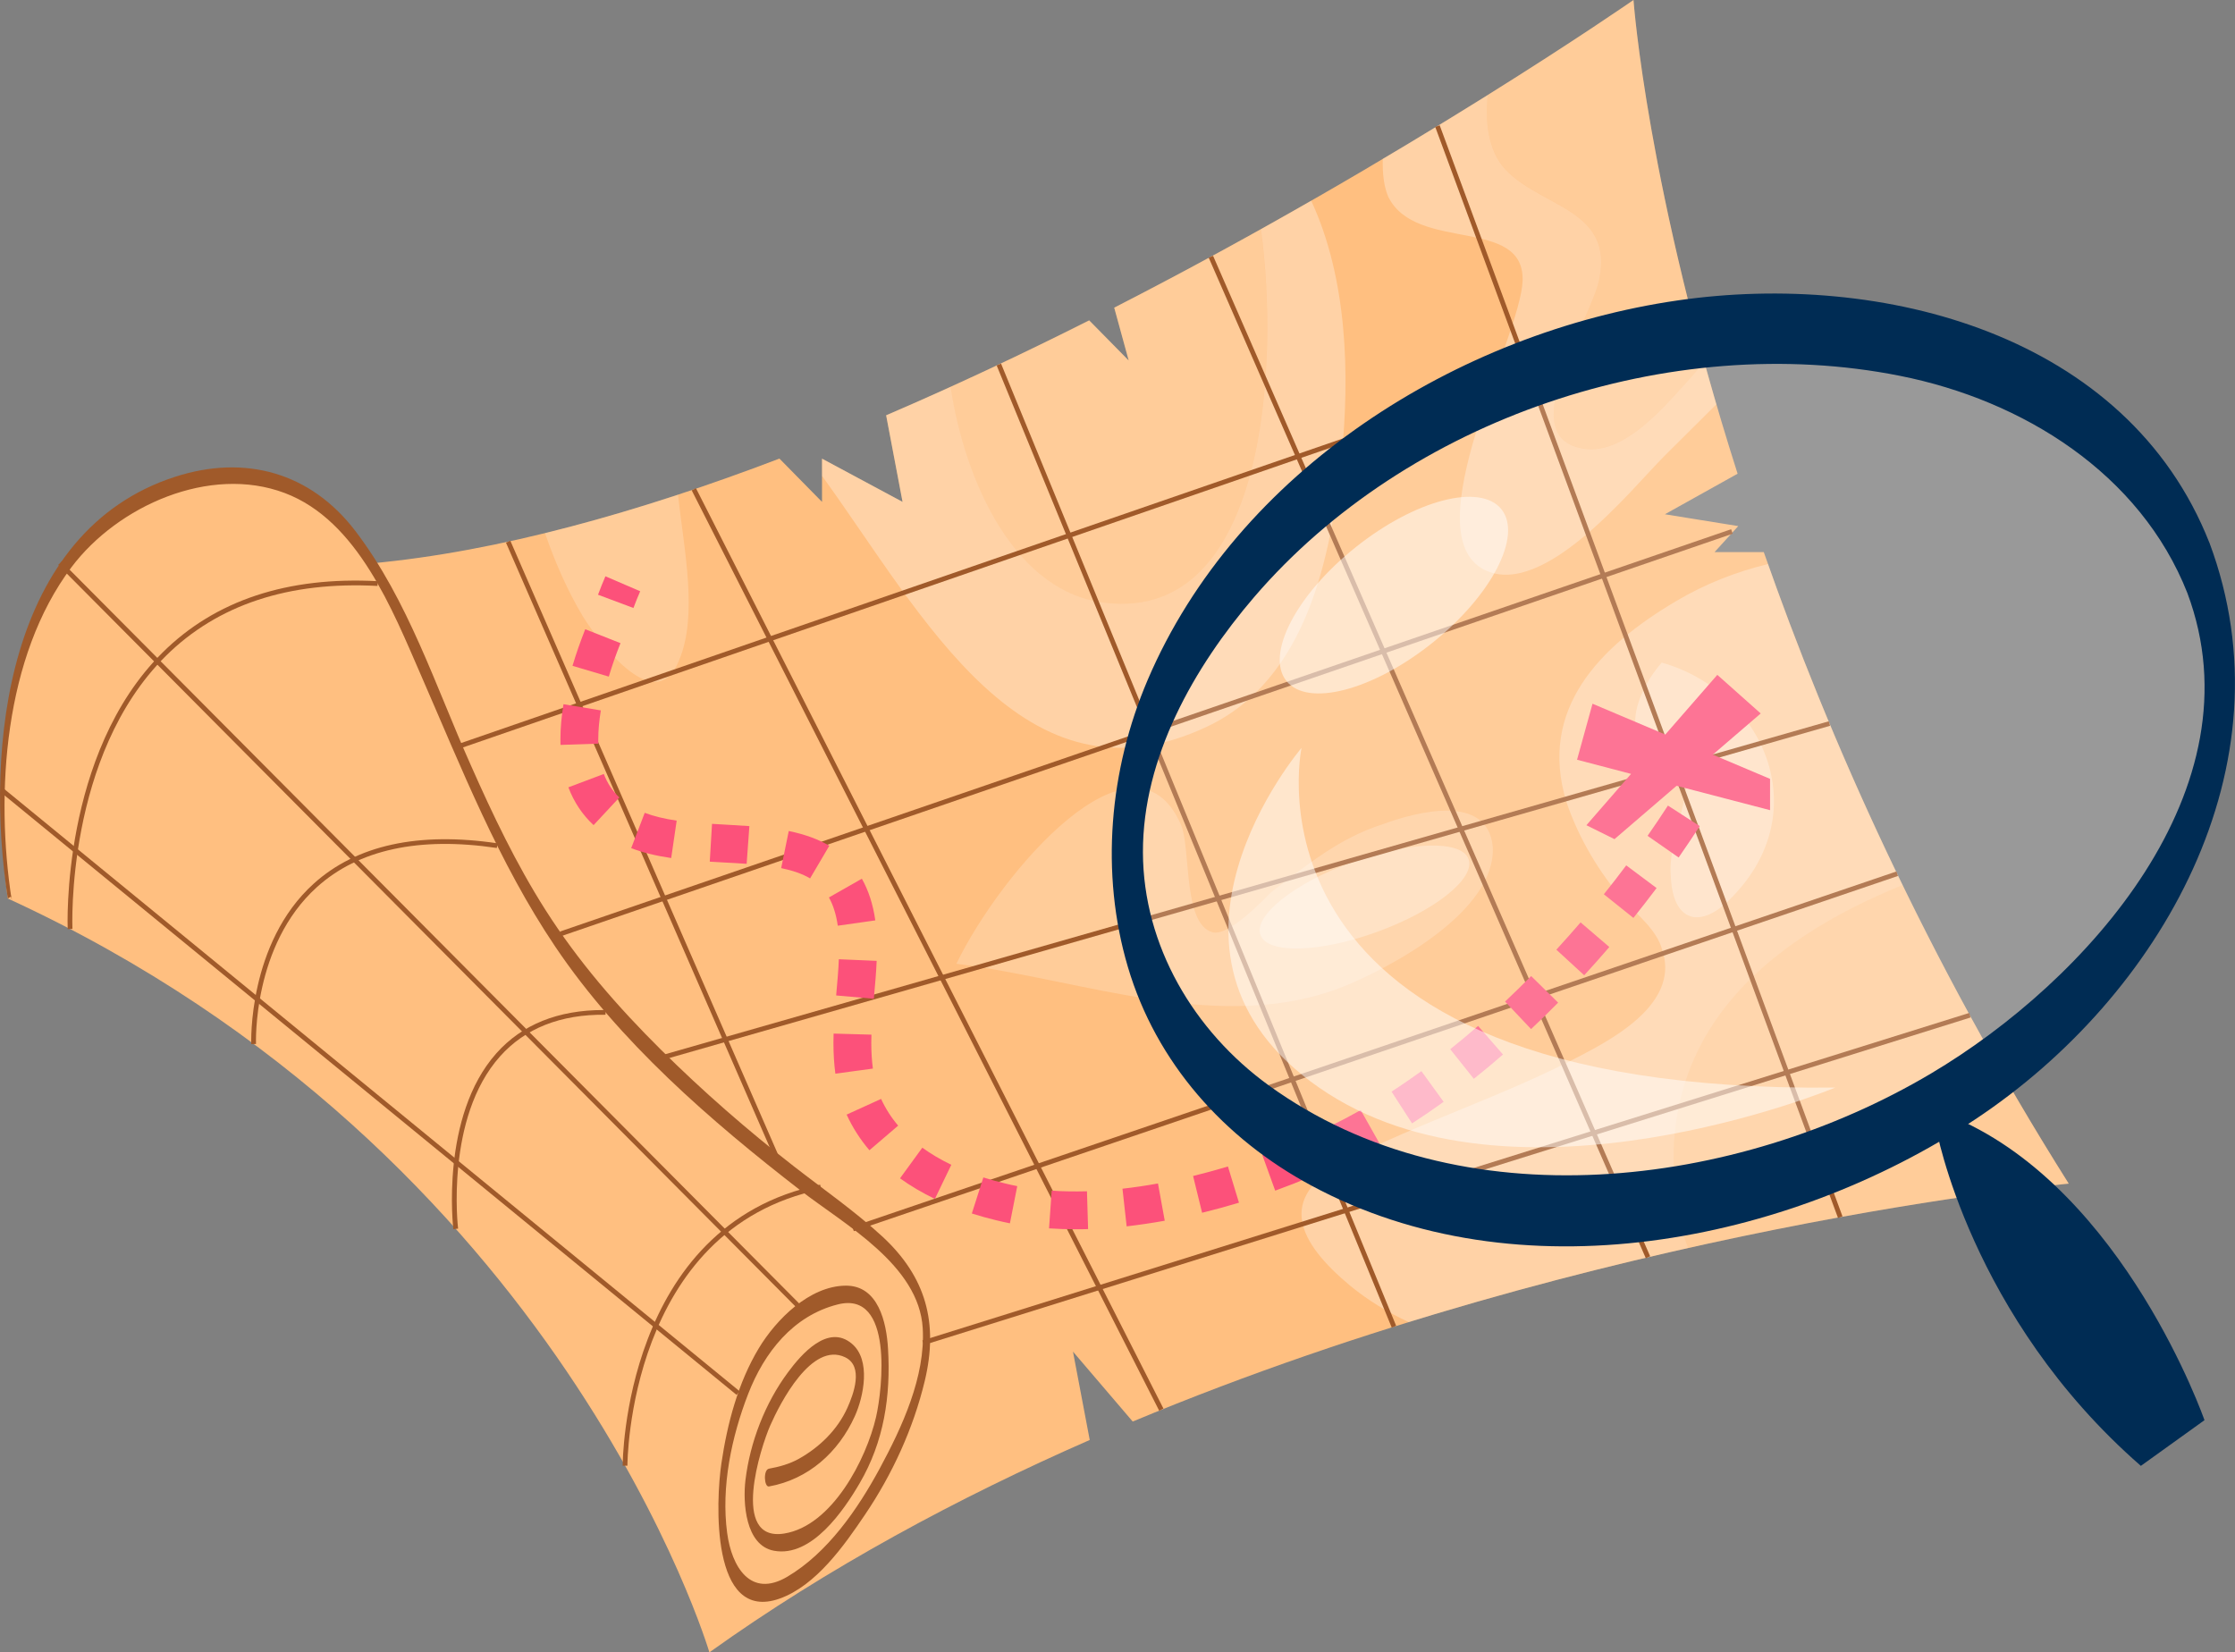
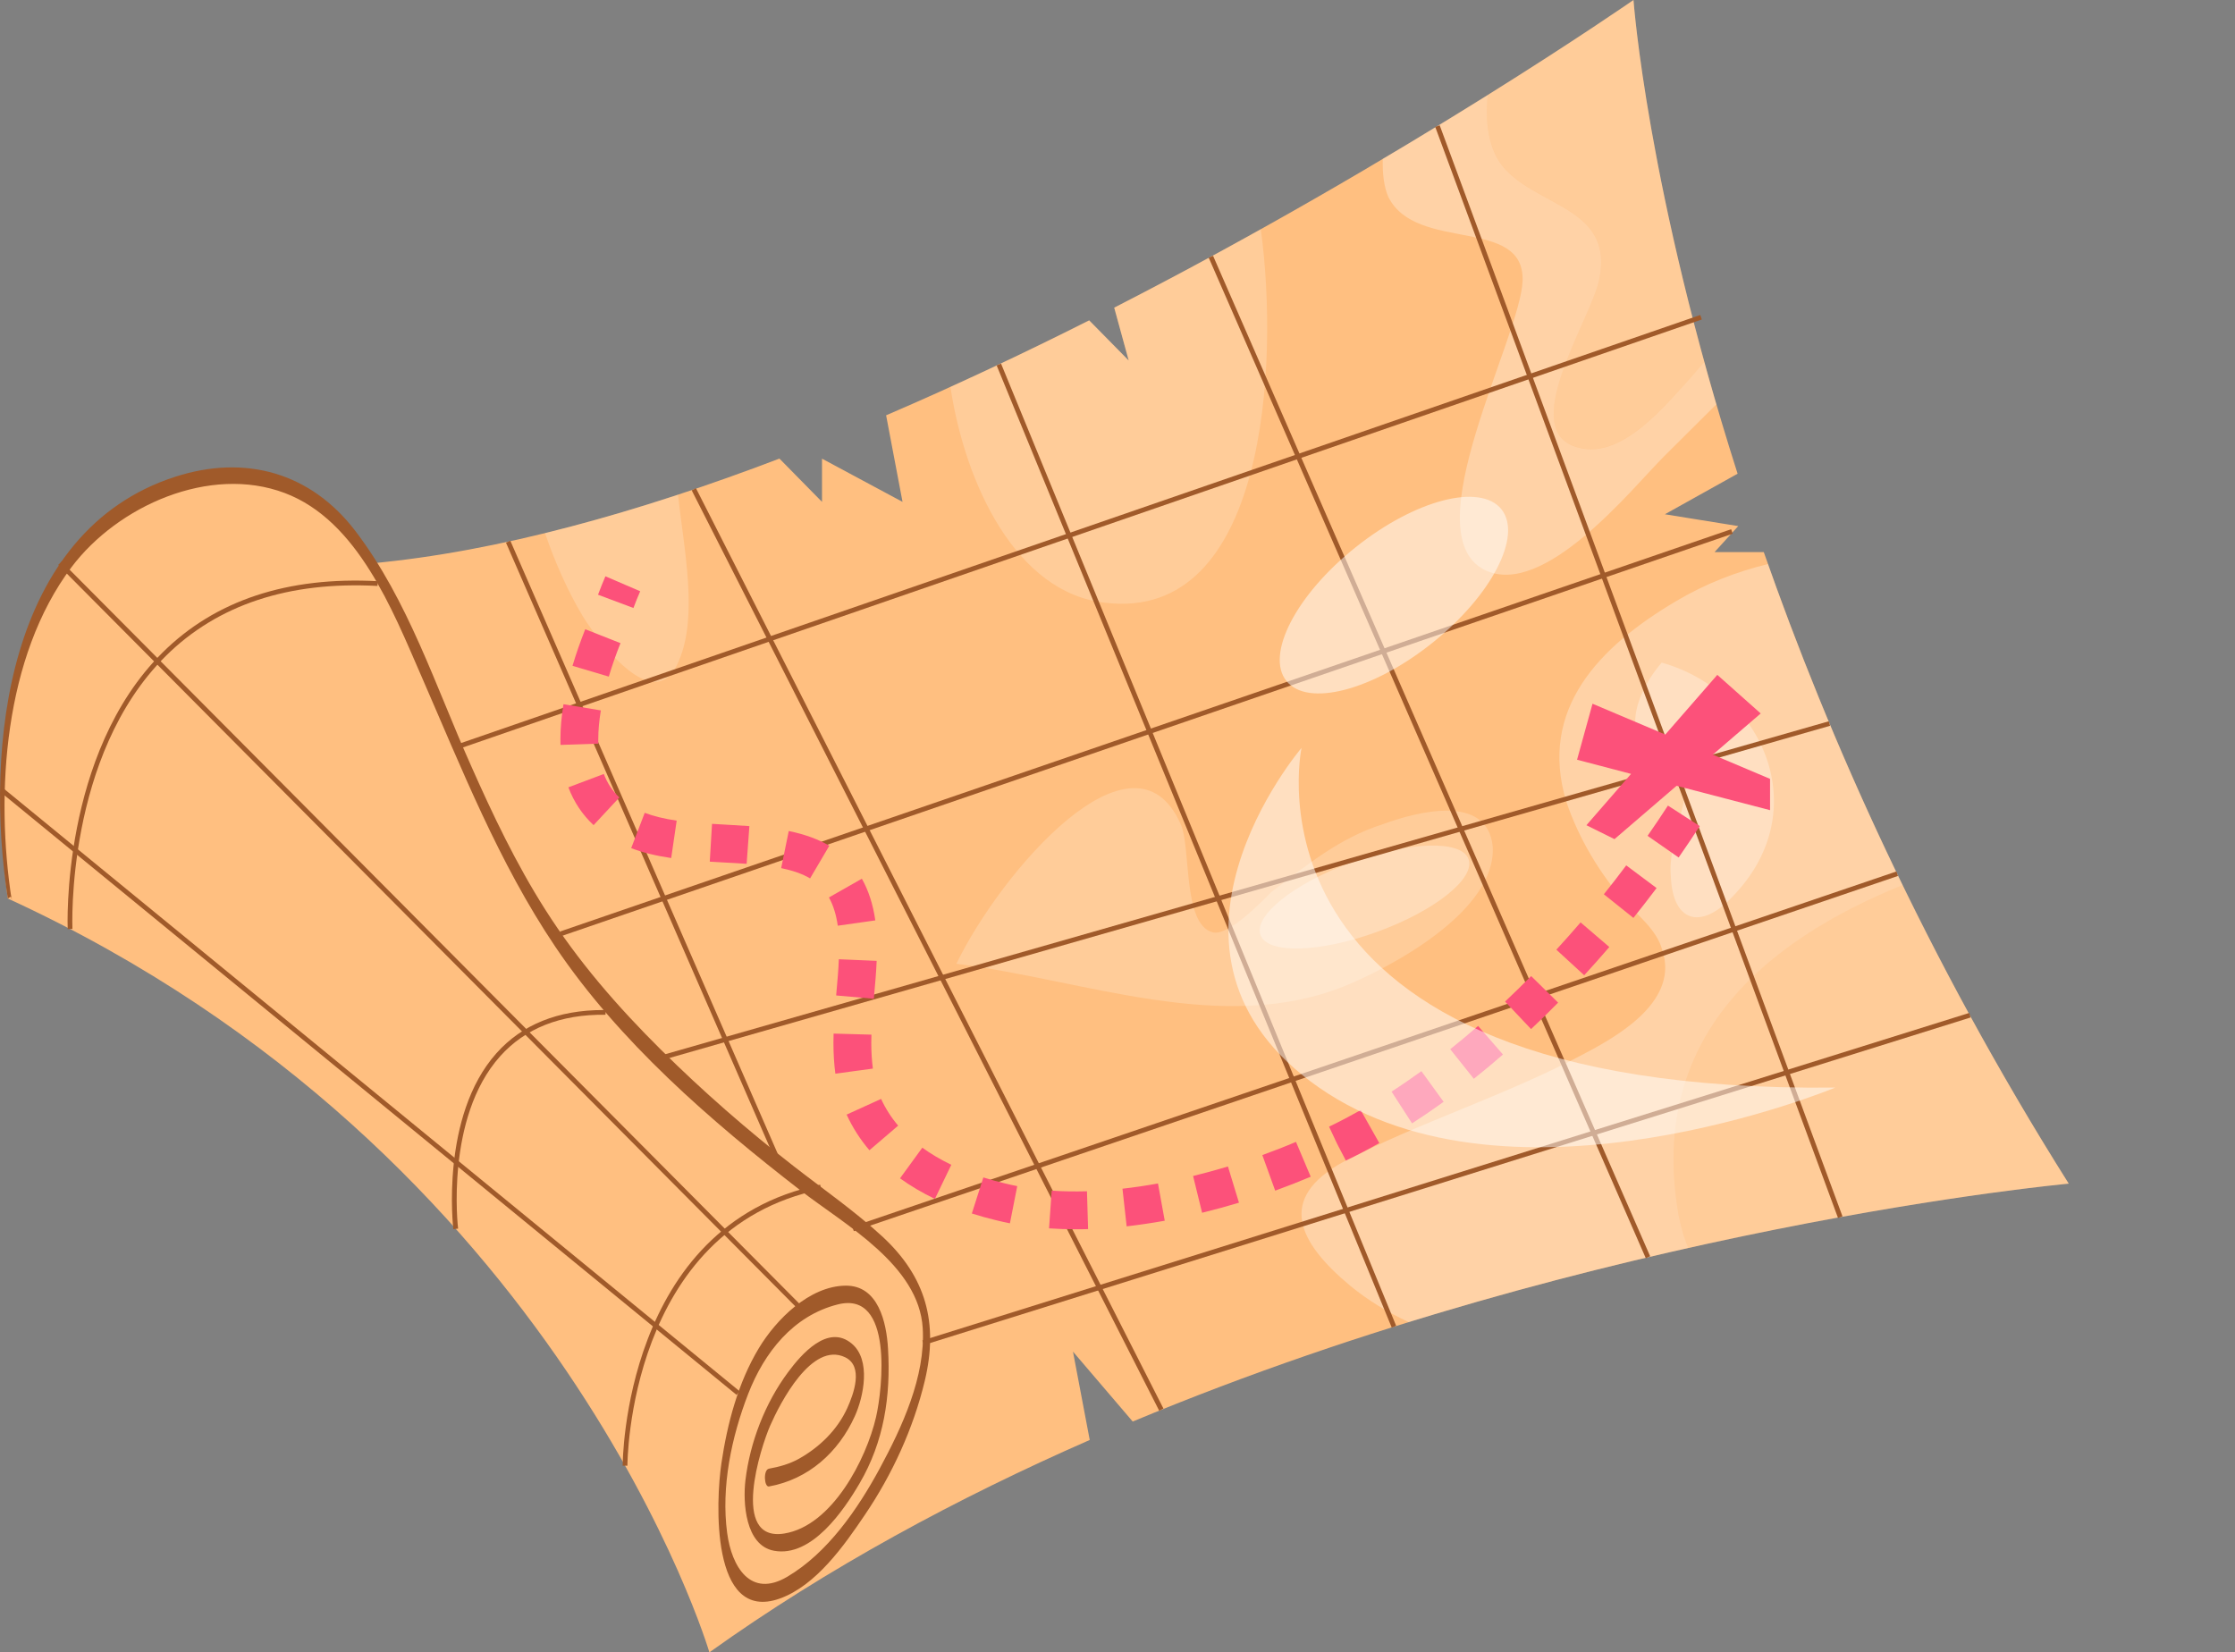
<svg xmlns="http://www.w3.org/2000/svg" width="188" height="139" viewBox="0 0 188 139" fill="none">
  <rect x="0" y="0" width="188" height="139" fill="#808080" stroke="none" />
  <g clip-path="url(#clip0_1883_377)">
    <path d="M95.28 119.583C134.6 103.164 174.015 99.57 174.015 99.57C161.947 80.424 153.82 62.062 148.362 46.442H144.224L146.215 44.256L140.045 43.261L146.161 39.85C138.548 16.006 137.404 0 137.404 0C137.404 0 118.258 13.319 93.722 25.881L94.941 30.327L91.616 26.95C86.117 29.718 80.374 32.432 74.536 34.936L75.918 42.218L69.145 38.584V42.218L65.563 38.577C53.786 43.071 41.928 46.414 31.18 47.396C27.604 41.745 23.161 38.631 15.705 40.574C-4.016 45.724 0.657 75.584 0.657 75.584C47.298 97.039 59.671 139 59.671 139C69.647 131.867 80.604 125.978 91.664 121.133L90.255 113.701L95.28 119.583Z" fill="#FFBF80" />
    <path opacity="0.2" d="M93.038 50.712C85.433 49.934 81.159 40.621 79.947 32.547C83.923 30.74 87.83 28.865 91.623 26.95L94.948 30.327L93.729 25.881C98.023 23.681 102.161 21.454 106.055 19.289C107.619 30.76 106.454 52.248 93.038 50.712Z" fill="white" />
    <path opacity="0.2" d="M143.356 30.442C143.011 30.855 142.659 31.261 142.3 31.667C140.241 33.867 136.577 38.557 132.913 37.677C127.34 36.506 133.943 26.686 134.525 23.465C135.704 17.752 129.981 17.454 126.906 14.524C125.301 13.049 124.881 10.572 125.145 7.986C132.771 3.222 137.403 0 137.403 0C137.403 0 138.25 11.891 143.356 30.442Z" fill="white" />
    <g opacity="0.3">
      <path d="M160.037 74.448C155.377 64.884 151.666 55.788 148.713 47.45C146.038 48.1 143.444 49.108 140.986 50.57C134.532 54.381 129.399 59.653 131.749 67.422C132.778 70.502 134.539 73.426 136.584 75.774C137.763 76.945 139.374 78.265 139.808 79.875C141.277 84.126 136.286 87.056 133.211 88.667C126.615 92.186 119.43 94.379 112.976 97.749C107.402 100.829 109.163 104.484 113.565 108.152C115.062 109.384 116.721 110.392 118.495 111.218C126.852 108.632 134.83 106.588 142.009 104.984C141.596 103.963 141.304 102.9 141.135 101.851C138.785 87.32 148.327 79.212 160.037 74.448Z" fill="white" />
    </g>
    <g opacity="0.2">
      <path d="M174.013 99.57C174.013 99.57 160.78 100.774 142.007 104.984C141.594 103.962 141.303 102.9 141.134 101.851C138.791 87.313 148.333 79.205 160.042 74.44C163.977 82.548 168.596 90.981 174.013 99.57Z" fill="white" />
    </g>
    <g opacity="0.2">
      <path d="M57.118 55.551C55.208 60.391 50.522 54.232 49.052 51.89C47.745 49.711 46.695 47.315 45.842 44.844C49.526 43.944 53.264 42.848 57.03 41.616C57.544 46.279 58.723 51.768 57.118 55.551Z" fill="white" />
    </g>
    <g opacity="0.3">
-       <path d="M112.834 38.557C111.953 46.909 109.901 57.162 101.544 61.121C86.117 68.417 77.665 51.802 69.152 40.039V38.584L75.925 42.219L74.543 34.936C76.358 34.158 78.166 33.359 79.954 32.547C81.166 40.621 85.44 49.934 93.045 50.712C106.454 52.242 107.626 30.754 106.062 19.282C107.504 18.477 108.919 17.671 110.294 16.886C113.335 23.444 113.559 31.512 112.834 38.557Z" fill="white" />
-     </g>
+       </g>
    <g opacity="0.2">
      <path d="M113.097 82.955C102.776 87.097 91.296 82.447 80.447 81.073C84.192 73.344 95.34 60.384 99.315 69.331C100.195 71.233 99.464 77.683 101.956 78.413C103.277 78.853 106.202 75.774 106.941 75.043C110.022 72.701 112.663 70.502 116.327 69.331C119.111 68.309 125.124 66.698 125.565 71.233C125.849 76.654 117.052 81.337 113.097 82.955Z" fill="white" />
    </g>
    <g opacity="0.3">
      <path d="M144.371 34.016C142.901 35.478 141.425 36.94 139.955 38.408C137.314 41.048 129.838 50.421 124.853 47.931C118.839 44.851 127.935 28.297 128.077 23.607C128.219 18.186 119.131 21.265 116.787 16.575C116.428 15.776 116.279 14.666 116.313 13.367C119.564 11.438 122.53 9.624 125.144 7.993C124.88 10.579 125.293 13.056 126.905 14.531C129.98 17.462 135.702 17.753 134.524 23.471C133.942 26.693 127.339 36.507 132.912 37.684C136.583 38.564 140.247 33.874 142.299 31.674C142.651 31.268 143.003 30.855 143.355 30.449C143.674 31.607 144.012 32.798 144.371 34.016Z" fill="white" />
    </g>
    <g opacity="0.3">
      <path d="M145.679 75.483C143.038 78.264 140.695 77.534 140.546 73.723C140.255 70.644 142.456 66.982 141.724 64.052C136.015 63.828 136.963 59.01 139.774 55.741C148.226 58.109 152.851 68.18 145.679 75.483Z" fill="white" />
    </g>
    <path opacity="0.3" d="M115.847 78.386C111.018 80.146 106.616 80.268 106.027 78.65C105.437 77.033 108.878 74.298 113.706 72.532C118.542 70.772 122.937 70.65 123.526 72.268C124.122 73.892 120.682 76.627 115.847 78.386Z" fill="white" />
    <path d="M143.02 26.498L38.18 62.715L38.31 63.093L143.151 26.875L143.02 26.498Z" fill="#A05A2A" />
    <path d="M145.618 44.519L47.096 78.365L47.226 78.743L145.747 44.896L145.618 44.519Z" fill="#A05A2A" />
    <path d="M55.532 89.222L55.424 88.836L153.833 60.675L153.941 61.054L55.532 89.222Z" fill="#A05A2A" />
    <path d="M159.521 73.309L71.691 103.191L71.82 103.569L159.65 73.687L159.521 73.309Z" fill="#A05A2A" />
    <path d="M165.642 85.211L77.586 112.764L77.705 113.145L165.761 85.592L165.642 85.211Z" fill="#A05A2A" />
    <path d="M42.927 45.488L42.56 45.648L65.512 98.266L65.878 98.106L42.927 45.488Z" fill="#A05A2A" />
    <path d="M58.542 41.07L58.185 41.251L97.508 118.674L97.865 118.493L58.542 41.07Z" fill="#A05A2A" />
    <path d="M84.204 30.587L83.834 30.739L117.069 111.681L117.439 111.53L84.204 30.587Z" fill="#A05A2A" />
    <path d="M138.439 105.844L101.672 21.671L102.038 21.515L138.805 105.681L138.439 105.844Z" fill="#A05A2A" />
    <path d="M121.101 10.537L120.727 10.675L154.608 102.459L154.983 102.321L121.101 10.537Z" fill="#A05A2A" />
    <path d="M0.988 75.74C-0.414 66.685 0.358 55.226 6.013 47.714C9.894 42.557 17.634 39.092 23.953 41.474C30.089 43.789 33.021 51.328 35.425 56.83C38.825 64.627 41.934 72.546 46.708 79.638C52.099 87.645 59.745 94.264 67.33 100.138C71.055 103.022 77.305 106.419 77.617 111.739C77.854 115.806 75.87 120.07 73.987 123.556C72.145 126.953 69.619 130.635 66.226 132.638C63.124 134.472 61.546 131.785 61.167 128.963C60.645 125.085 61.533 120.869 62.935 117.255C64.282 113.783 66.707 110.676 70.479 109.729C75.159 108.551 74.238 116.835 73.689 119.211C72.876 122.73 70.005 128.361 65.962 129.004C61.397 129.728 64.005 121.694 64.79 119.914C65.623 118.026 68.278 112.828 71.088 114.175C72.673 114.933 71.793 117.288 71.278 118.432C70.445 120.28 68.928 121.755 67.174 122.73C66.402 123.156 65.549 123.393 64.682 123.549C64.188 123.637 64.275 125.112 64.682 125.045C68 124.449 70.526 122.168 71.901 119.143C72.646 117.498 73.29 114.405 71.651 113.031C69.639 111.339 67.404 113.925 66.287 115.434C64.357 118.033 63.09 121.309 62.704 124.517C62.481 126.378 62.684 130.012 65.109 130.452C68.278 131.034 70.98 127.055 72.314 124.767C74.353 121.282 74.935 117.444 74.698 113.458C74.57 111.238 73.879 108.111 71.116 108.152C68.082 108.192 65.285 111.001 63.835 113.404C62.075 116.327 61.174 119.766 60.679 123.116C60.219 126.222 59.745 136.543 65.576 134.479C68.644 133.389 71.028 129.985 72.754 127.427C75.057 124.023 76.825 120.172 77.786 116.172C78.958 111.285 77.888 107.4 74.204 104.003C71.888 101.871 69.273 100.057 66.795 98.128C62.874 95.076 59.135 91.814 55.607 88.315C51.95 84.687 48.625 80.863 45.861 76.512C43.417 72.667 41.446 68.532 39.604 64.37C36.651 57.764 34.328 50.482 29.892 44.668C26.134 39.748 20.628 38.212 14.756 40.1C0.561 44.662 -1.315 62.881 0.656 75.584L0.974 75.388L0.988 75.74Z" fill="#A05A2A" />
    <path d="M5.694 78.163C5.687 78.014 5.111 63.388 13.665 54.901C18.094 50.502 24.189 48.485 31.774 48.891L31.754 49.291C24.284 48.891 18.297 50.874 13.943 55.186C5.511 63.544 6.087 78 6.093 78.142L5.694 78.163Z" fill="#A05A2A" />
-     <path d="M21.136 87.834C21.129 87.753 20.831 79.341 26.398 74.326C29.987 71.091 35.188 69.954 41.852 70.942L41.791 71.334C35.249 70.36 30.163 71.469 26.662 74.623C21.237 79.51 21.528 87.74 21.535 87.821L21.136 87.834Z" fill="#A05A2A" />
    <path d="M52.377 123.298C52.377 123.095 52.438 103.042 68.99 99.658L69.071 100.05C52.837 103.373 52.776 123.102 52.776 123.298H52.377Z" fill="#A05A2A" />
    <path d="M38.134 103.401C38.121 103.306 37.017 93.912 41.758 88.599C43.911 86.183 46.938 84.965 50.758 84.965C50.819 84.965 50.88 84.965 50.941 84.965L50.934 85.364C47.162 85.31 44.162 86.508 42.056 88.87C37.437 94.047 38.52 103.265 38.534 103.353L38.134 103.401Z" fill="#A05A2A" />
    <path d="M0.3 66.327L0.047 66.636L61.959 117.342L62.213 117.033L0.3 66.327Z" fill="#A05A2A" />
    <path d="M5.178 47.241L4.895 47.523L67.408 110.403L67.692 110.122L5.178 47.241Z" fill="#A05A2A" />
    <path d="M53.283 51.146L50.303 50.029C50.513 49.474 50.716 48.966 50.926 48.479L53.851 49.738C53.655 50.178 53.472 50.645 53.283 51.146Z" fill="#FC517A" />
    <path d="M90.457 103.407C89.698 103.407 88.953 103.38 88.242 103.333L88.465 100.159C89.407 100.227 90.416 100.24 91.432 100.213L91.526 103.394C91.168 103.407 90.809 103.407 90.457 103.407ZM94.77 103.164L94.418 99.996C95.387 99.888 96.389 99.739 97.405 99.556L97.974 102.69C96.883 102.886 95.807 103.042 94.77 103.164ZM84.951 102.907C84.551 102.832 84.151 102.737 83.765 102.643C83.088 102.48 82.404 102.291 81.747 102.081L82.716 99.049C83.298 99.232 83.908 99.401 84.531 99.55C84.883 99.638 85.222 99.712 85.567 99.78L84.951 102.907ZM101.116 102.02L100.358 98.927C101.326 98.69 102.308 98.419 103.29 98.128L104.218 101.174C103.182 101.485 102.139 101.77 101.116 102.02ZM78.639 100.856C77.576 100.342 76.587 99.76 75.706 99.123L77.582 96.545C78.307 97.073 79.126 97.553 80.02 97.986L78.639 100.856ZM107.265 100.159L106.182 97.167C107.137 96.822 108.092 96.45 109.013 96.057L110.252 98.988C109.277 99.401 108.274 99.793 107.265 100.159ZM113.212 97.634L112.473 96.22L111.796 94.778L111.891 94.731C112.744 94.318 113.604 93.865 114.458 93.384L116.022 96.159C115.108 96.673 114.187 97.161 113.279 97.594L113.212 97.634ZM73.133 96.761C72.347 95.841 71.704 94.832 71.216 93.763L74.115 92.443C74.481 93.242 74.961 94 75.551 94.69L73.133 96.761ZM118.778 94.501L117.051 91.828C117.884 91.293 118.724 90.711 119.564 90.108L121.433 92.687C120.546 93.323 119.659 93.932 118.778 94.501ZM123.973 90.751L121.988 88.261C122.774 87.638 123.56 86.975 124.332 86.305L126.424 88.707C125.618 89.411 124.792 90.102 123.973 90.751ZM70.268 90.318C70.16 89.506 70.106 88.653 70.106 87.713C70.106 87.455 70.112 87.198 70.119 86.948L73.302 87.036C73.295 87.266 73.289 87.489 73.289 87.713C73.289 88.504 73.336 89.222 73.424 89.892L70.268 90.318ZM128.788 86.569L126.6 84.254C127.332 83.564 128.07 82.846 128.795 82.109L131.063 84.342C130.312 85.107 129.546 85.858 128.788 86.569ZM73.505 84.017L70.336 83.74L70.356 83.483C70.444 82.515 70.525 81.601 70.559 80.694L73.742 80.83C73.702 81.811 73.614 82.799 73.526 83.76L73.505 84.017ZM133.258 82.041L130.914 79.889C131.598 79.144 132.289 78.366 132.953 77.594L135.371 79.665C134.68 80.464 133.969 81.269 133.258 82.041ZM70.471 77.872C70.336 76.931 70.085 76.133 69.726 75.496L72.496 73.919C73.058 74.908 73.438 76.085 73.627 77.425L70.471 77.872ZM137.396 77.216L134.91 75.226C135.547 74.434 136.183 73.615 136.793 72.796L139.346 74.705C138.709 75.551 138.052 76.397 137.396 77.216ZM68.142 73.892C67.498 73.513 66.706 73.236 65.71 73.026L66.347 69.906C67.695 70.184 68.812 70.59 69.76 71.145L68.142 73.892ZM62.805 72.667C62.168 72.62 61.525 72.586 60.875 72.552C60.482 72.532 60.089 72.512 59.703 72.485L59.893 69.304C60.279 69.331 60.665 69.351 61.044 69.371C61.715 69.405 62.378 69.446 63.035 69.493L62.805 72.667ZM56.459 72.18C55.166 71.991 54.069 71.72 53.093 71.348L54.231 68.377C54.983 68.661 55.863 68.877 56.92 69.033L56.459 72.18ZM141.202 72.133L138.587 70.312C139.177 69.466 139.752 68.613 140.301 67.767L142.976 69.493C142.407 70.366 141.811 71.26 141.202 72.133ZM49.931 69.412C48.989 68.539 48.278 67.47 47.811 66.231L50.791 65.108C51.089 65.893 51.516 66.536 52.098 67.084L49.931 69.412ZM47.147 62.664C47.141 62.509 47.141 62.353 47.141 62.191C47.141 61.27 47.229 60.275 47.398 59.24L50.54 59.761C50.398 60.627 50.324 61.446 50.324 62.191C50.324 62.312 50.324 62.434 50.33 62.556L47.147 62.664ZM51.211 56.918L48.157 56.011C48.448 55.023 48.813 53.988 49.227 52.932L52.193 54.103C51.807 55.071 51.475 56.018 51.211 56.918Z" fill="#FC517A" />
    <path d="M144.682 66.739L141.939 65.114C142.204 64.661 142.468 64.214 142.718 63.768L145.495 65.331C145.231 65.798 144.96 66.265 144.682 66.739Z" fill="#FC517A" />
    <path d="M148.89 65.52L144.074 63.483L148.104 60.018L144.454 56.77L140.079 61.791L133.957 59.199L132.656 63.91L137.2 65.101L133.442 69.419L135.805 70.59L141.027 66.103L148.89 68.153V65.52Z" fill="#FC517A" />
    <g opacity="0.2">
-       <path d="M184.925 47.782C191.914 66.001 177.807 88.342 153.42 97.681C129.033 107.021 103.602 99.827 96.613 81.608C89.624 63.388 103.731 41.047 128.118 31.708C152.505 22.368 177.942 29.569 184.925 47.782Z" fill="white" />
-     </g>
-     <path d="M183.996 49.893C190.139 66.339 175.504 82.549 162.42 90.311C146.153 99.969 122.808 102.961 106.724 91.306C100.433 86.745 96.159 79.55 96.139 71.7C96.119 63.7 100.426 56.14 105.491 50.232C118.379 35.214 140.491 27.755 159.839 31.62C170.161 33.677 180.028 39.822 183.996 49.893C184.437 51.01 185.398 50.935 185.852 49.893C186.421 48.607 186.36 46.963 185.852 45.67C178.917 28.067 158.282 22.788 141.128 25.271C122.585 27.958 104.063 39.579 96.538 57.196C93.315 64.749 92.529 73.432 94.873 81.344C97.256 89.398 102.972 95.787 110.307 99.732C127.678 109.092 150.318 104.639 166.117 94.183C181.762 83.821 192.855 64.404 185.852 45.663C185.432 44.526 184.443 44.641 183.996 45.663C183.421 46.983 183.509 48.587 183.996 49.893Z" fill="#002C54" />
-     <path d="M162.859 94.907C162.859 94.907 165.704 110.777 180.081 123.312L185.432 119.468C185.432 119.468 178.747 100.253 164.532 94.074L162.859 94.907Z" fill="#002C54" />
+       </g>
    <path opacity="0.5" d="M120.471 54.09C115.473 58.083 109.988 59.511 108.207 57.284C106.426 55.057 109.033 50.022 114.031 46.036C119.022 42.049 124.514 40.614 126.296 42.841C128.077 45.068 125.469 50.103 120.471 54.09Z" fill="white" />
    <path opacity="0.5" d="M109.481 62.915C109.481 62.915 103.264 92.017 154.375 91.489C154.375 91.489 127.225 102.778 110.964 91.496C94.704 80.207 109.481 62.915 109.481 62.915Z" fill="white" />
  </g>
  <defs>
    <clipPath id="clip0_1883_377">
      <rect width="188" height="139" fill="white" />
    </clipPath>
  </defs>
</svg>